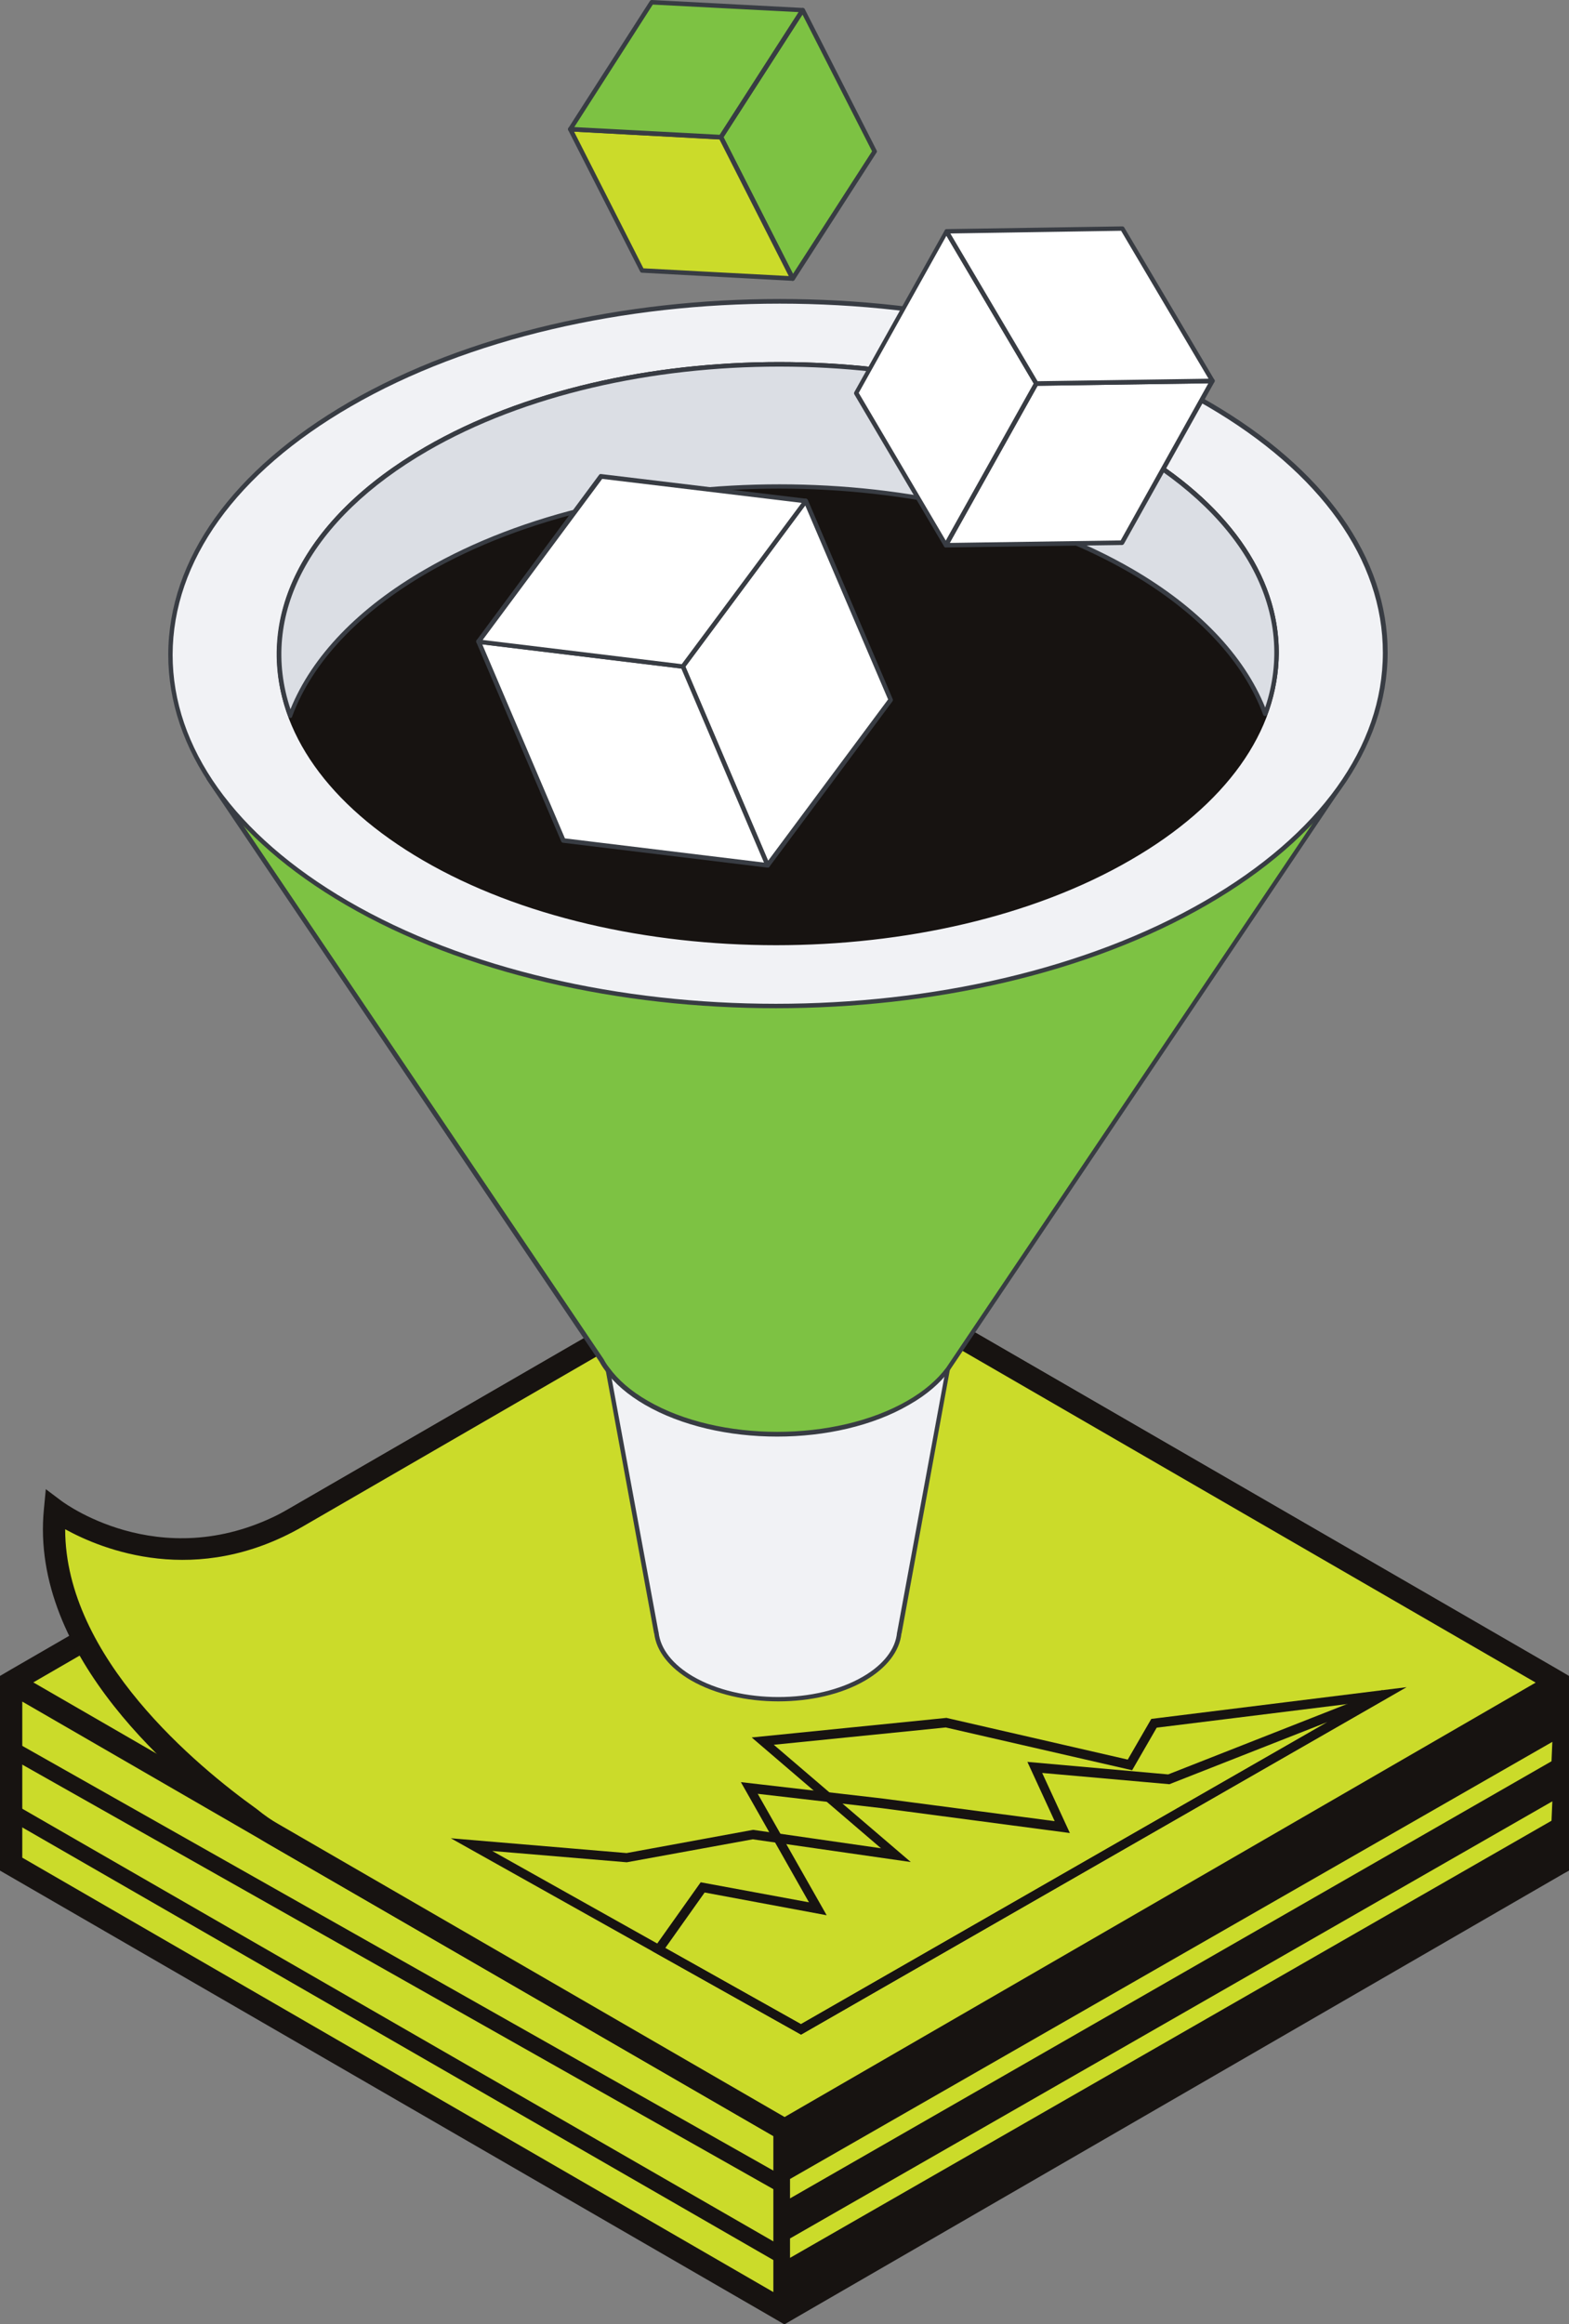
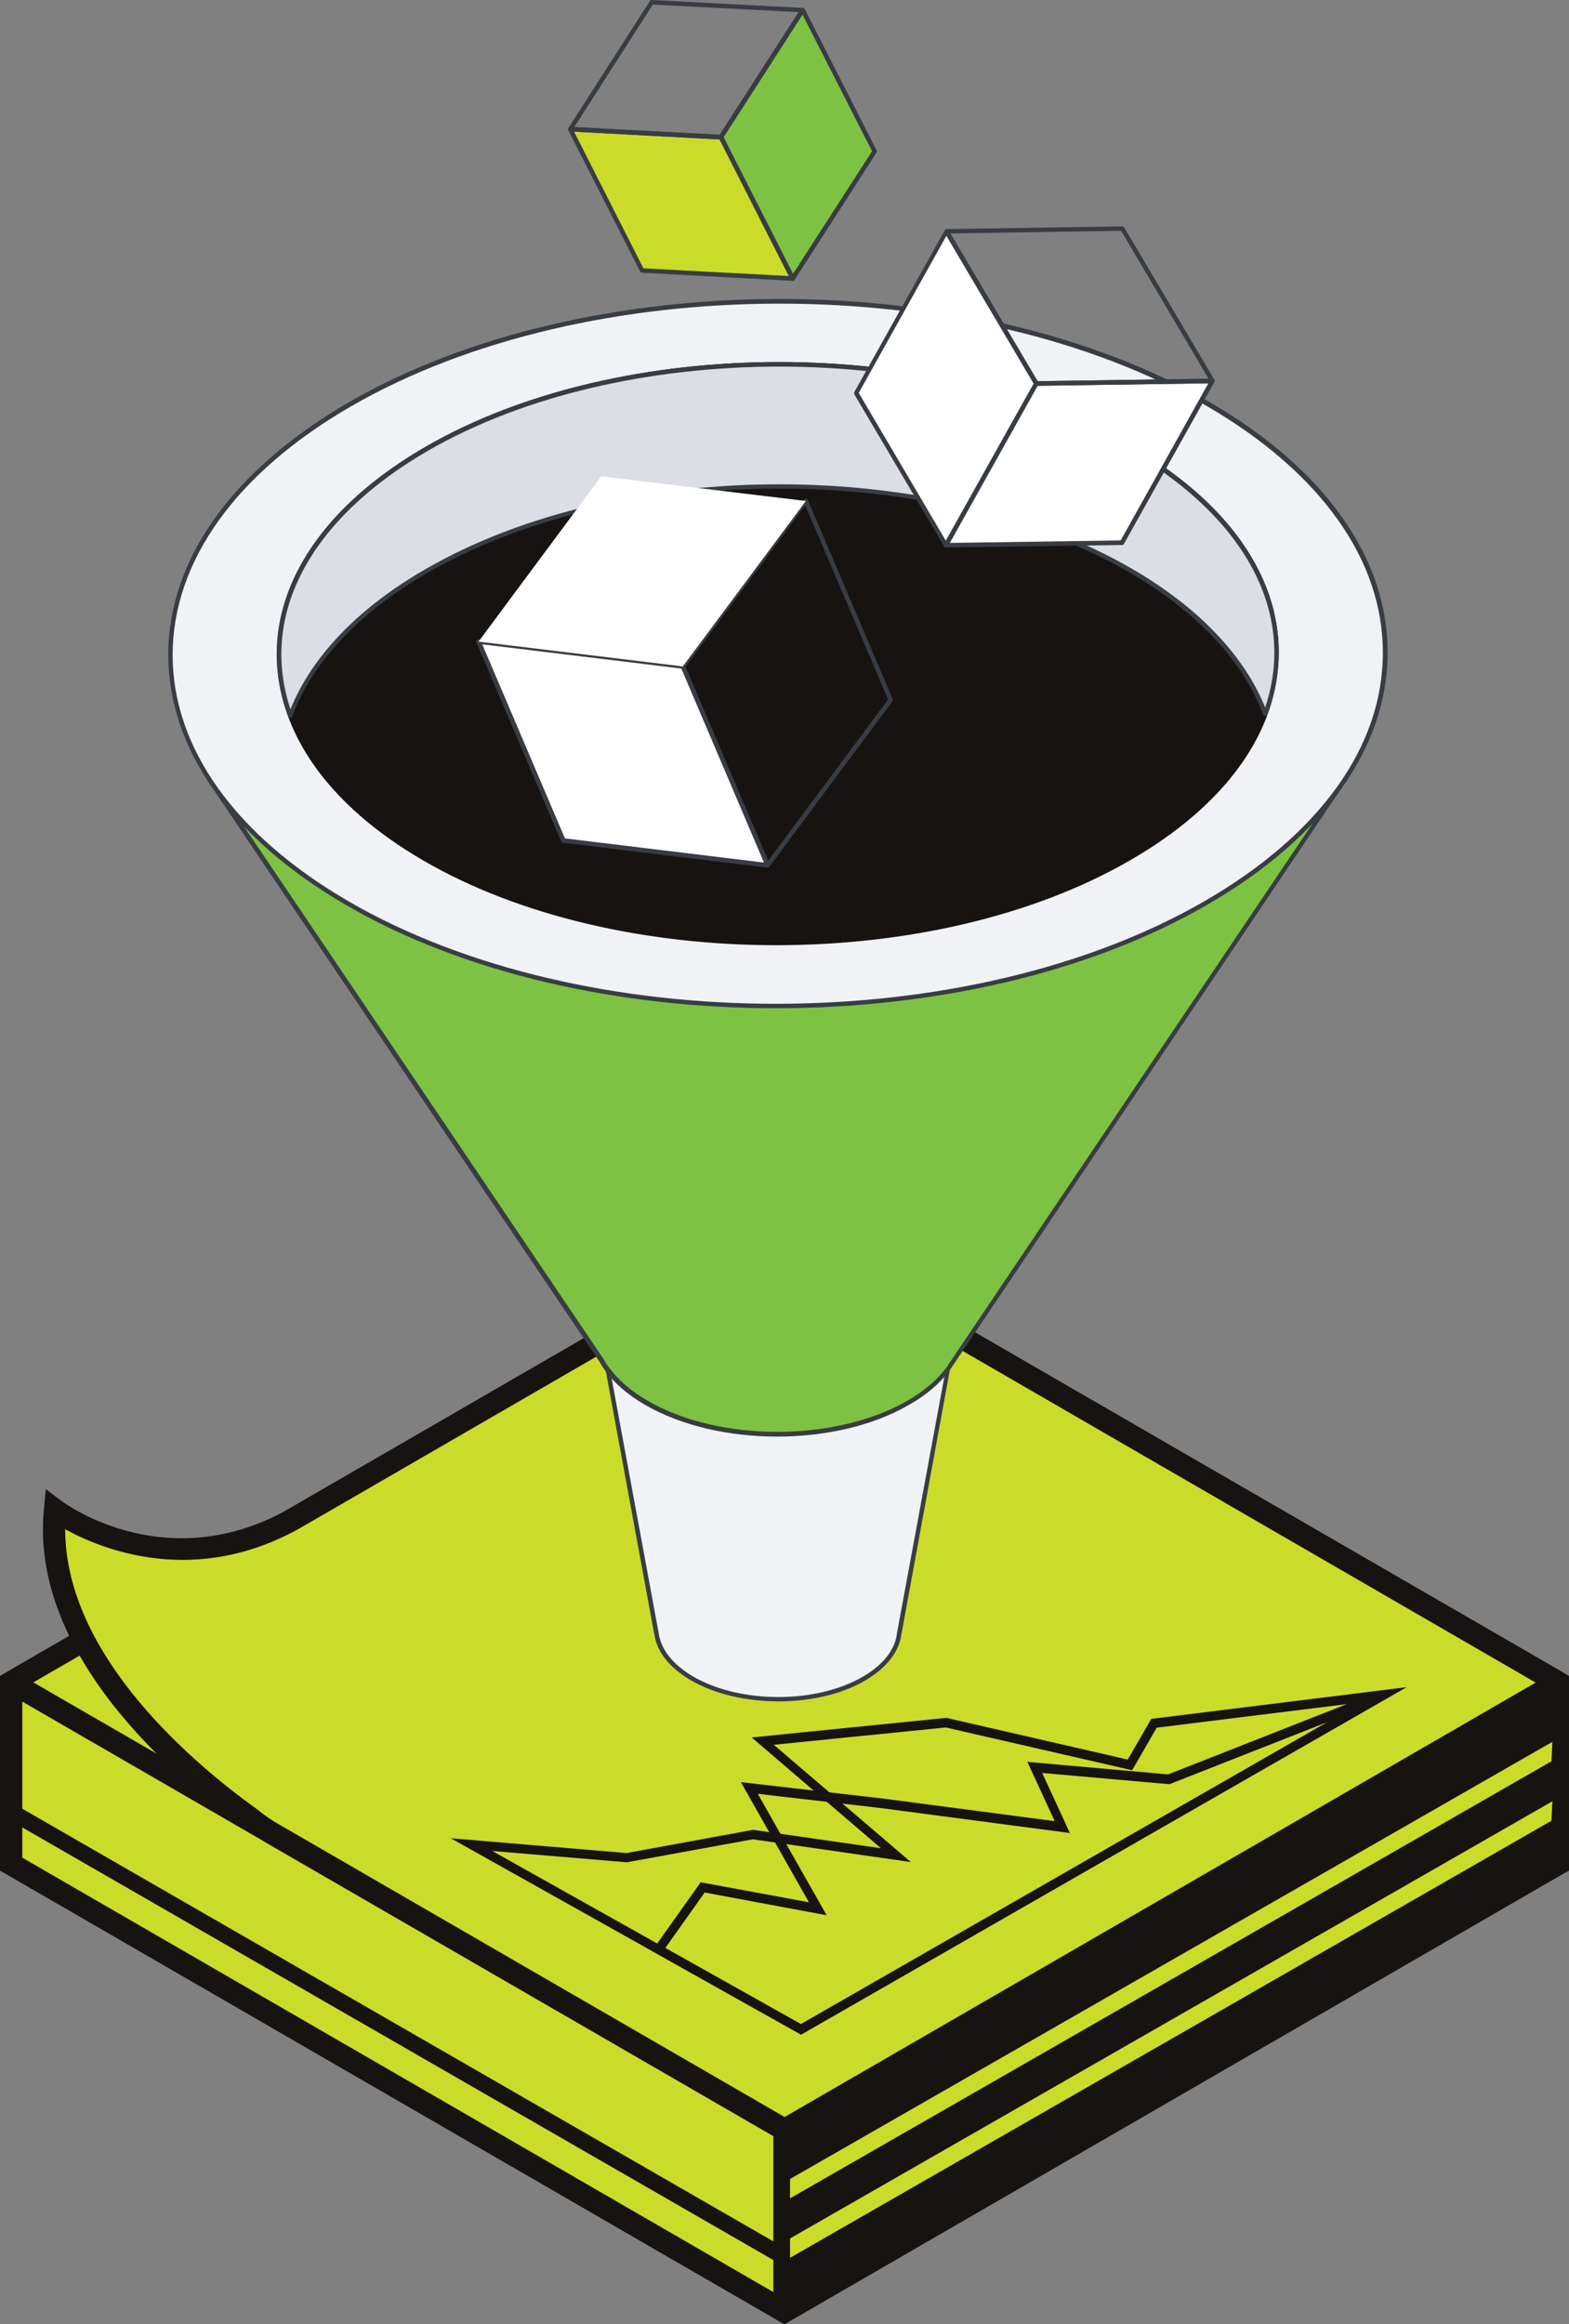
<svg xmlns="http://www.w3.org/2000/svg" width="341" height="505" viewBox="0 0 341 505" fill="none">
  <rect x="0" y="0" width="341" height="505" fill="#808080" stroke="none" />
  <g clip-path="url(#clip0_2803_1300)">
    <path d="M338.556 365.501L170.477 462.747L2.398 365.546L170.477 268.3L338.556 365.501Z" fill="#CBDB2A" />
    <path d="M2.398 365.546V405.034L170.477 502.235V462.747L2.398 365.546Z" fill="#CBDB2A" />
    <path d="M338.556 365.5V405.034L170.477 502.234V462.747L338.556 365.5Z" fill="#171311" />
    <path d="M341 364.14L338.601 362.735L170.477 265.534L2.399 362.735L0 364.14V366.951V406.439L168.079 503.64L170.477 505.045L172.876 503.64L339.778 407.119L341 406.439V366.951V364.14ZM170.477 271.111L333.714 365.501L257.685 409.477L170.477 459.891L7.241 365.546L170.477 271.111ZM4.842 403.628V369.717L168.079 464.107V498.018L4.842 403.628ZM336.158 403.628L172.921 498.018V464.107L336.158 369.671V403.628Z" fill="#171311" />
    <path d="M170.477 268.3L64.58 329.549C35.888 346.142 11.947 328.053 11.947 328.053C8.87 359.018 40.956 385.403 54.397 395.014C55.891 396.239 57.52 397.372 59.285 398.415L170.523 462.747L338.602 365.546L170.477 268.3Z" fill="#CBDB2A" />
    <path d="M60.144 398.415L171.382 462.747L322.445 375.384L172.604 288.656L66.707 349.905C42.947 363.642 22.447 353.623 16.111 349.769C24.347 370.941 45.12 387.761 55.257 395.014C56.795 396.239 58.425 397.372 60.144 398.415Z" fill="#CBDB2A" />
    <path d="M170.477 465.512L58.063 400.5C56.343 399.503 54.669 398.324 52.858 396.919C38.829 386.899 6.336 359.924 9.549 327.826L9.956 323.565L13.396 326.149C14.346 326.829 36.521 343.059 63.403 327.509L170.523 265.58L338.466 362.735C340.683 364.005 340.683 367.178 338.466 368.447L170.477 465.512ZM14.165 332.269C14.165 360.151 42.947 383.862 55.8 393.065C57.474 394.425 58.968 395.468 60.507 396.329L170.523 459.981L333.759 365.591L170.477 271.111L65.802 331.68C42.676 345.009 22.221 336.712 14.165 332.269Z" fill="#171311" />
-     <path d="M169.301 476.347L1.222 381.368L3.62 378.648L171.699 473.673L169.301 476.347Z" fill="#171311" />
    <path d="M169.301 491.762L1.222 394.969L3.62 392.294L171.699 489.087L169.301 491.762Z" fill="#171311" />
    <path d="M171.699 477.662V473.446L337.38 378.467L337.199 382.683L171.699 477.662Z" fill="#CBDB2A" />
    <path d="M171.699 490.583V486.367L337.38 391.388L337.199 395.604L171.699 490.583Z" fill="#CBDB2A" />
    <path d="M102.639 406.666L174.234 446.834L300.994 374.114L250.942 380.325L245.692 389.393L205.731 380.189L165.861 384.224L194.825 408.978L163.734 404.49L136.355 409.522L102.639 406.666Z" fill="#CBDB2A" />
    <path d="M174.098 442.073L97.978 399.412L136.174 402.631L163.598 397.598H163.779L191.476 401.588L163.372 377.514L205.731 373.253L205.867 373.298L245.104 382.32L250.217 373.479L305.701 366.588L174.098 442.073ZM106.984 402.177L174.098 439.806L296.061 369.853L251.394 375.384L246.054 384.632L205.55 375.338L168.169 379.101L197.947 404.58L163.598 399.638L136.264 404.625H136.128L106.984 402.177Z" fill="#171311" />
    <path d="M174.098 442.073L141.695 423.893L152.285 408.978L175.817 413.33L161.019 387.216L191.974 390.798L229.219 395.694L223.29 382.819L253.883 385.539L300.451 367.223L301.311 369.037L174.098 442.073ZM144.591 423.259L174.052 439.806L288.504 374.16L254.155 387.67L226.504 385.222L232.523 398.278L191.702 392.883L164.685 389.755L179.664 416.141L153.144 411.199L144.591 423.259Z" fill="#171311" />
    <path d="M206.003 297.451L195.458 354.756C195.142 358.383 192.562 361.919 187.855 364.684C177.582 370.669 160.793 370.669 150.429 364.684C145.677 361.919 143.098 358.383 142.691 354.756L132.146 297.451H206.003Z" fill="#F1F2F5" />
    <path d="M169.165 369.671C162.286 369.671 155.407 368.13 150.158 365.092C145.496 362.372 142.645 358.791 142.193 354.937C142.193 354.892 142.147 354.892 142.147 354.846L131.603 297.542C131.558 297.405 131.603 297.27 131.693 297.133C131.784 297.043 131.92 296.952 132.056 296.952H206.003C206.139 296.952 206.274 296.997 206.365 297.133C206.456 297.224 206.501 297.405 206.456 297.542L195.956 354.846C195.956 354.892 195.956 354.892 195.911 354.937C195.504 358.791 192.698 362.418 188.037 365.138C182.832 368.175 175.999 369.671 169.165 369.671ZM143.098 354.529C143.143 354.574 143.143 354.62 143.143 354.71C143.55 358.292 146.22 361.692 150.656 364.276C160.883 370.215 177.447 370.215 187.584 364.276C192.019 361.692 194.644 358.292 194.961 354.71C194.961 354.665 195.006 354.574 195.006 354.529L205.46 297.95H132.644L143.098 354.529Z" fill="#383C43" />
    <path d="M45.346 169.104L130.788 295.592C131.105 296.227 131.512 296.816 131.965 297.451C133.911 300.126 136.762 302.619 140.473 304.795C156.131 313.908 181.655 313.908 197.404 304.795C201.161 302.619 204.057 300.126 206.003 297.451L292.441 169.104H45.346Z" fill="#7DC243" />
    <path d="M168.893 312.14C158.485 312.14 148.121 309.828 140.201 305.249C136.445 303.073 133.549 300.579 131.512 297.768C130.969 297.043 130.607 296.454 130.29 295.864L44.939 169.376C44.848 169.24 44.803 169.014 44.893 168.877C44.984 168.696 45.165 168.605 45.346 168.605H292.396C292.577 168.605 292.758 168.696 292.848 168.877C292.939 169.059 292.939 169.24 292.803 169.376L206.41 297.723C204.328 300.534 201.387 303.073 197.631 305.203C189.711 309.828 179.302 312.14 168.893 312.14ZM46.296 169.603L131.196 295.32C131.512 295.91 131.829 296.454 132.372 297.134C134.318 299.808 137.124 302.257 140.744 304.342C156.267 313.364 181.565 313.364 197.223 304.342C200.844 302.257 203.695 299.808 205.686 297.134L291.581 169.558H46.296V169.603Z" fill="#383C43" />
    <path d="M75.396 196.215C126.761 226.092 210.393 226.092 262.12 196.215C313.847 166.293 314.073 117.783 262.708 87.907C211.298 57.985 127.756 57.985 76.029 87.907C24.302 117.783 23.985 166.293 75.396 196.215Z" fill="#F1F2F5" />
    <path d="M168.622 219.065C134.726 219.065 100.874 211.584 75.169 196.623C50.234 182.116 36.566 162.802 36.566 142.22C36.612 121.501 50.55 102.052 75.803 87.408C127.575 57.486 211.524 57.486 262.98 87.408C287.915 101.916 301.628 121.229 301.582 141.812C301.537 162.53 287.644 181.98 262.391 196.578C236.46 211.584 202.518 219.065 168.622 219.065ZM75.622 195.762C126.806 225.548 210.347 225.548 261.848 195.762C286.784 181.345 300.542 162.213 300.542 141.857C300.587 121.637 287.01 102.641 262.436 88.315C211.253 58.529 127.756 58.529 76.255 88.315C51.32 102.732 37.562 121.909 37.517 142.265C37.517 162.44 51.048 181.436 75.622 195.762Z" fill="#383C43" />
    <path d="M92.14 186.513C134.318 211.04 202.971 211.04 245.42 186.513C287.87 161.941 288.096 122.136 245.918 97.609C203.74 73.037 135.133 73.037 92.683 97.609C50.234 122.09 49.962 161.941 92.14 186.513Z" fill="#171311" />
    <path d="M168.667 205.373C140.835 205.373 113.003 199.207 91.914 186.921C71.413 174.998 60.145 159.085 60.19 142.174C60.235 125.128 71.685 109.124 92.457 97.11C134.952 72.493 203.921 72.538 246.19 97.11C266.691 109.034 277.959 124.947 277.914 141.857C277.869 158.903 266.464 174.907 245.692 186.876C224.422 199.207 196.545 205.373 168.667 205.373ZM92.412 186.06C134.409 210.496 202.971 210.496 245.194 186.06C265.65 174.227 276.918 158.541 276.918 141.857C276.918 125.309 265.831 109.714 245.647 97.972C203.65 73.535 135.133 73.535 92.864 97.972C72.409 109.804 61.14 125.491 61.095 142.174C61.14 158.767 72.228 174.318 92.412 186.06Z" fill="#171311" />
    <path d="M275.018 155.141C270.809 143.761 261.124 132.971 245.963 124.131C203.785 99.558 135.178 99.558 92.728 124.131C77.251 133.062 67.385 144.033 63.131 155.549C55.619 135.329 65.53 113.295 92.728 97.564C135.178 72.991 203.785 73.037 245.963 97.564C272.8 113.205 282.485 135.011 275.018 155.141Z" fill="#DBDEE4" />
    <path d="M63.086 156.002C62.86 156.002 62.679 155.866 62.634 155.685C54.714 134.377 65.847 112.479 92.412 97.11C134.907 72.493 203.876 72.538 246.145 97.11C272.348 112.343 283.299 134.105 275.425 155.277C275.334 155.458 275.153 155.594 274.972 155.594C274.746 155.594 274.565 155.458 274.52 155.277C270.22 143.625 260.219 133.017 245.647 124.493C203.65 100.057 135.133 100.057 92.864 124.493C78.02 133.107 67.838 143.897 63.493 155.685C63.493 155.866 63.312 156.002 63.086 156.002ZM169.391 79.656C141.74 79.656 114.044 85.776 92.955 97.972C67.34 112.797 56.298 133.651 63.131 154.098C67.793 142.582 77.885 132.064 92.457 123.677C134.952 99.06 203.921 99.105 246.19 123.677C260.445 131.974 270.356 142.356 274.972 153.735C281.761 133.425 270.899 112.706 245.692 98.017C224.693 85.776 197.042 79.656 169.391 79.656Z" fill="#383C43" />
-     <path d="M193.558 152.103L166.812 188.009L148.393 144.804L175.139 108.852L193.558 152.103Z" fill="white" />
    <path d="M166.812 188.508H166.766C166.585 188.508 166.449 188.372 166.359 188.191L147.94 144.985C147.849 144.804 147.895 144.623 147.985 144.487L174.731 108.535C174.822 108.399 175.003 108.308 175.184 108.354C175.365 108.354 175.501 108.49 175.591 108.671L194.01 151.876C194.101 152.058 194.055 152.239 193.965 152.375L167.219 188.327C167.128 188.463 166.993 188.508 166.812 188.508ZM148.981 144.849L166.947 187.012L193.014 151.967L175.003 109.804L148.981 144.849Z" fill="#383C43" />
    <path d="M122.461 182.614L166.812 188.009L148.393 144.804L103.997 139.409L122.461 182.614Z" fill="white" />
    <path d="M166.812 188.508H166.766L122.371 183.113C122.19 183.113 122.054 182.977 121.963 182.796L103.544 139.59C103.454 139.409 103.499 139.228 103.59 139.092C103.68 138.956 103.861 138.865 104.042 138.91L148.438 144.305C148.619 144.305 148.755 144.441 148.845 144.623L167.264 187.828C167.355 188.009 167.309 188.191 167.219 188.327C167.128 188.463 166.993 188.508 166.812 188.508ZM122.778 182.161L166.042 187.42L148.076 145.257L104.812 139.998L122.778 182.161Z" fill="#383C43" />
    <path d="M175.139 108.852L148.393 144.804L103.997 139.409L130.653 103.502L175.139 108.852Z" fill="white" />
-     <path d="M148.393 145.303H148.347L103.952 139.908C103.771 139.908 103.635 139.772 103.544 139.59C103.454 139.409 103.499 139.228 103.59 139.092L130.2 103.185C130.29 103.049 130.471 102.959 130.652 103.004L175.139 108.354C175.32 108.354 175.455 108.49 175.546 108.671C175.636 108.852 175.591 109.034 175.501 109.17L148.8 145.076C148.709 145.212 148.574 145.303 148.393 145.303ZM104.902 139.046L148.166 144.305L174.234 109.26L130.879 104.047L104.902 139.046Z" fill="#383C43" />
    <path d="M243.882 117.919L205.595 118.463L225.236 83.328L263.522 82.784L243.882 117.919Z" fill="white" />
    <path d="M205.596 118.962C205.415 118.962 205.279 118.871 205.188 118.735C205.098 118.599 205.098 118.373 205.188 118.237L224.829 83.101C224.92 82.965 225.055 82.829 225.236 82.829L263.523 82.285C263.704 82.285 263.839 82.376 263.93 82.512C264.02 82.648 264.02 82.829 263.93 83.01L244.289 118.146C244.198 118.282 244.063 118.418 243.882 118.418L205.596 118.962ZM225.508 83.827L206.41 117.965L243.565 117.421L262.617 83.283L225.508 83.827Z" fill="#383C43" />
    <path d="M186.045 85.413L205.596 118.463L225.236 83.328L205.686 50.278L186.045 85.413Z" fill="white" />
    <path d="M205.596 118.962C205.415 118.962 205.279 118.872 205.188 118.736L185.683 85.686C185.593 85.55 185.593 85.368 185.683 85.187L205.324 50.051C205.415 49.915 205.596 49.779 205.731 49.779C205.912 49.779 206.048 49.87 206.139 50.006L225.644 83.056C225.734 83.192 225.734 83.373 225.644 83.555L206.003 118.69C205.912 118.872 205.777 118.962 205.596 118.962ZM186.633 85.368L205.55 117.466L224.648 83.328L205.686 51.23L186.633 85.368Z" fill="#383C43" />
-     <path d="M263.523 82.784L225.236 83.328L205.686 50.278L243.882 49.688L263.523 82.784Z" fill="white" />
    <path d="M225.236 83.827C225.055 83.827 224.92 83.736 224.829 83.6L205.324 50.55C205.233 50.414 205.233 50.233 205.324 50.051C205.414 49.915 205.55 49.779 205.731 49.779L243.927 49.19C244.108 49.19 244.244 49.281 244.334 49.417L263.93 82.512C264.02 82.648 264.02 82.829 263.93 83.011C263.839 83.147 263.704 83.283 263.523 83.283L225.236 83.827ZM206.546 50.731L225.508 82.829L262.663 82.285L243.655 50.142L206.546 50.731Z" fill="#383C43" />
    <path d="M190.073 32.914L172.288 60.524L156.675 29.831L174.46 2.221L190.073 32.914Z" fill="#7DC243" />
    <path d="M172.288 61.022C172.107 61.022 171.926 60.932 171.835 60.75L156.222 30.058C156.132 29.922 156.132 29.695 156.267 29.559L174.053 1.949C174.143 1.813 174.324 1.723 174.505 1.723C174.686 1.723 174.822 1.813 174.913 1.995L190.526 32.687C190.616 32.823 190.616 33.05 190.48 33.186L172.695 60.796C172.604 60.932 172.469 61.022 172.288 61.022ZM157.263 29.831L172.333 59.526L189.53 32.869L174.415 3.173L157.263 29.831Z" fill="#383C43" />
    <path d="M139.568 58.756L172.288 60.524L156.675 29.832L123.955 28.064L139.568 58.756Z" fill="#CBDB2A" />
    <path d="M172.288 61.023L139.523 59.255C139.342 59.255 139.206 59.164 139.115 58.983L123.502 28.29C123.412 28.154 123.412 27.927 123.548 27.791C123.638 27.655 123.774 27.519 124 27.565L156.72 29.287C156.901 29.287 157.037 29.378 157.127 29.559L172.74 60.252C172.831 60.388 172.831 60.615 172.695 60.751C172.604 60.932 172.423 61.023 172.288 61.023ZM139.84 58.303L171.428 59.98L156.358 30.285L124.769 28.607L139.84 58.303Z" fill="#383C43" />
-     <path d="M174.46 2.221L156.675 29.831L123.955 28.063L141.65 0.499L174.46 2.221Z" fill="#7DC243" />
    <path d="M156.675 30.33L123.91 28.562C123.729 28.562 123.593 28.471 123.502 28.29C123.412 28.154 123.412 27.927 123.548 27.791L141.242 0.227C141.333 0.091 141.514 0 141.65 0L174.46 1.723C174.641 1.723 174.777 1.813 174.867 1.995C174.958 2.131 174.958 2.357 174.822 2.493L157.037 30.103C156.991 30.239 156.856 30.33 156.675 30.33ZM124.815 27.61L156.403 29.287L173.555 2.63L141.876 0.997L124.815 27.61Z" fill="#383C43" />
  </g>
  <defs>
    <clipPath id="clip0_2803_1300">
      <rect width="341" height="505" fill="white" />
    </clipPath>
  </defs>
</svg>